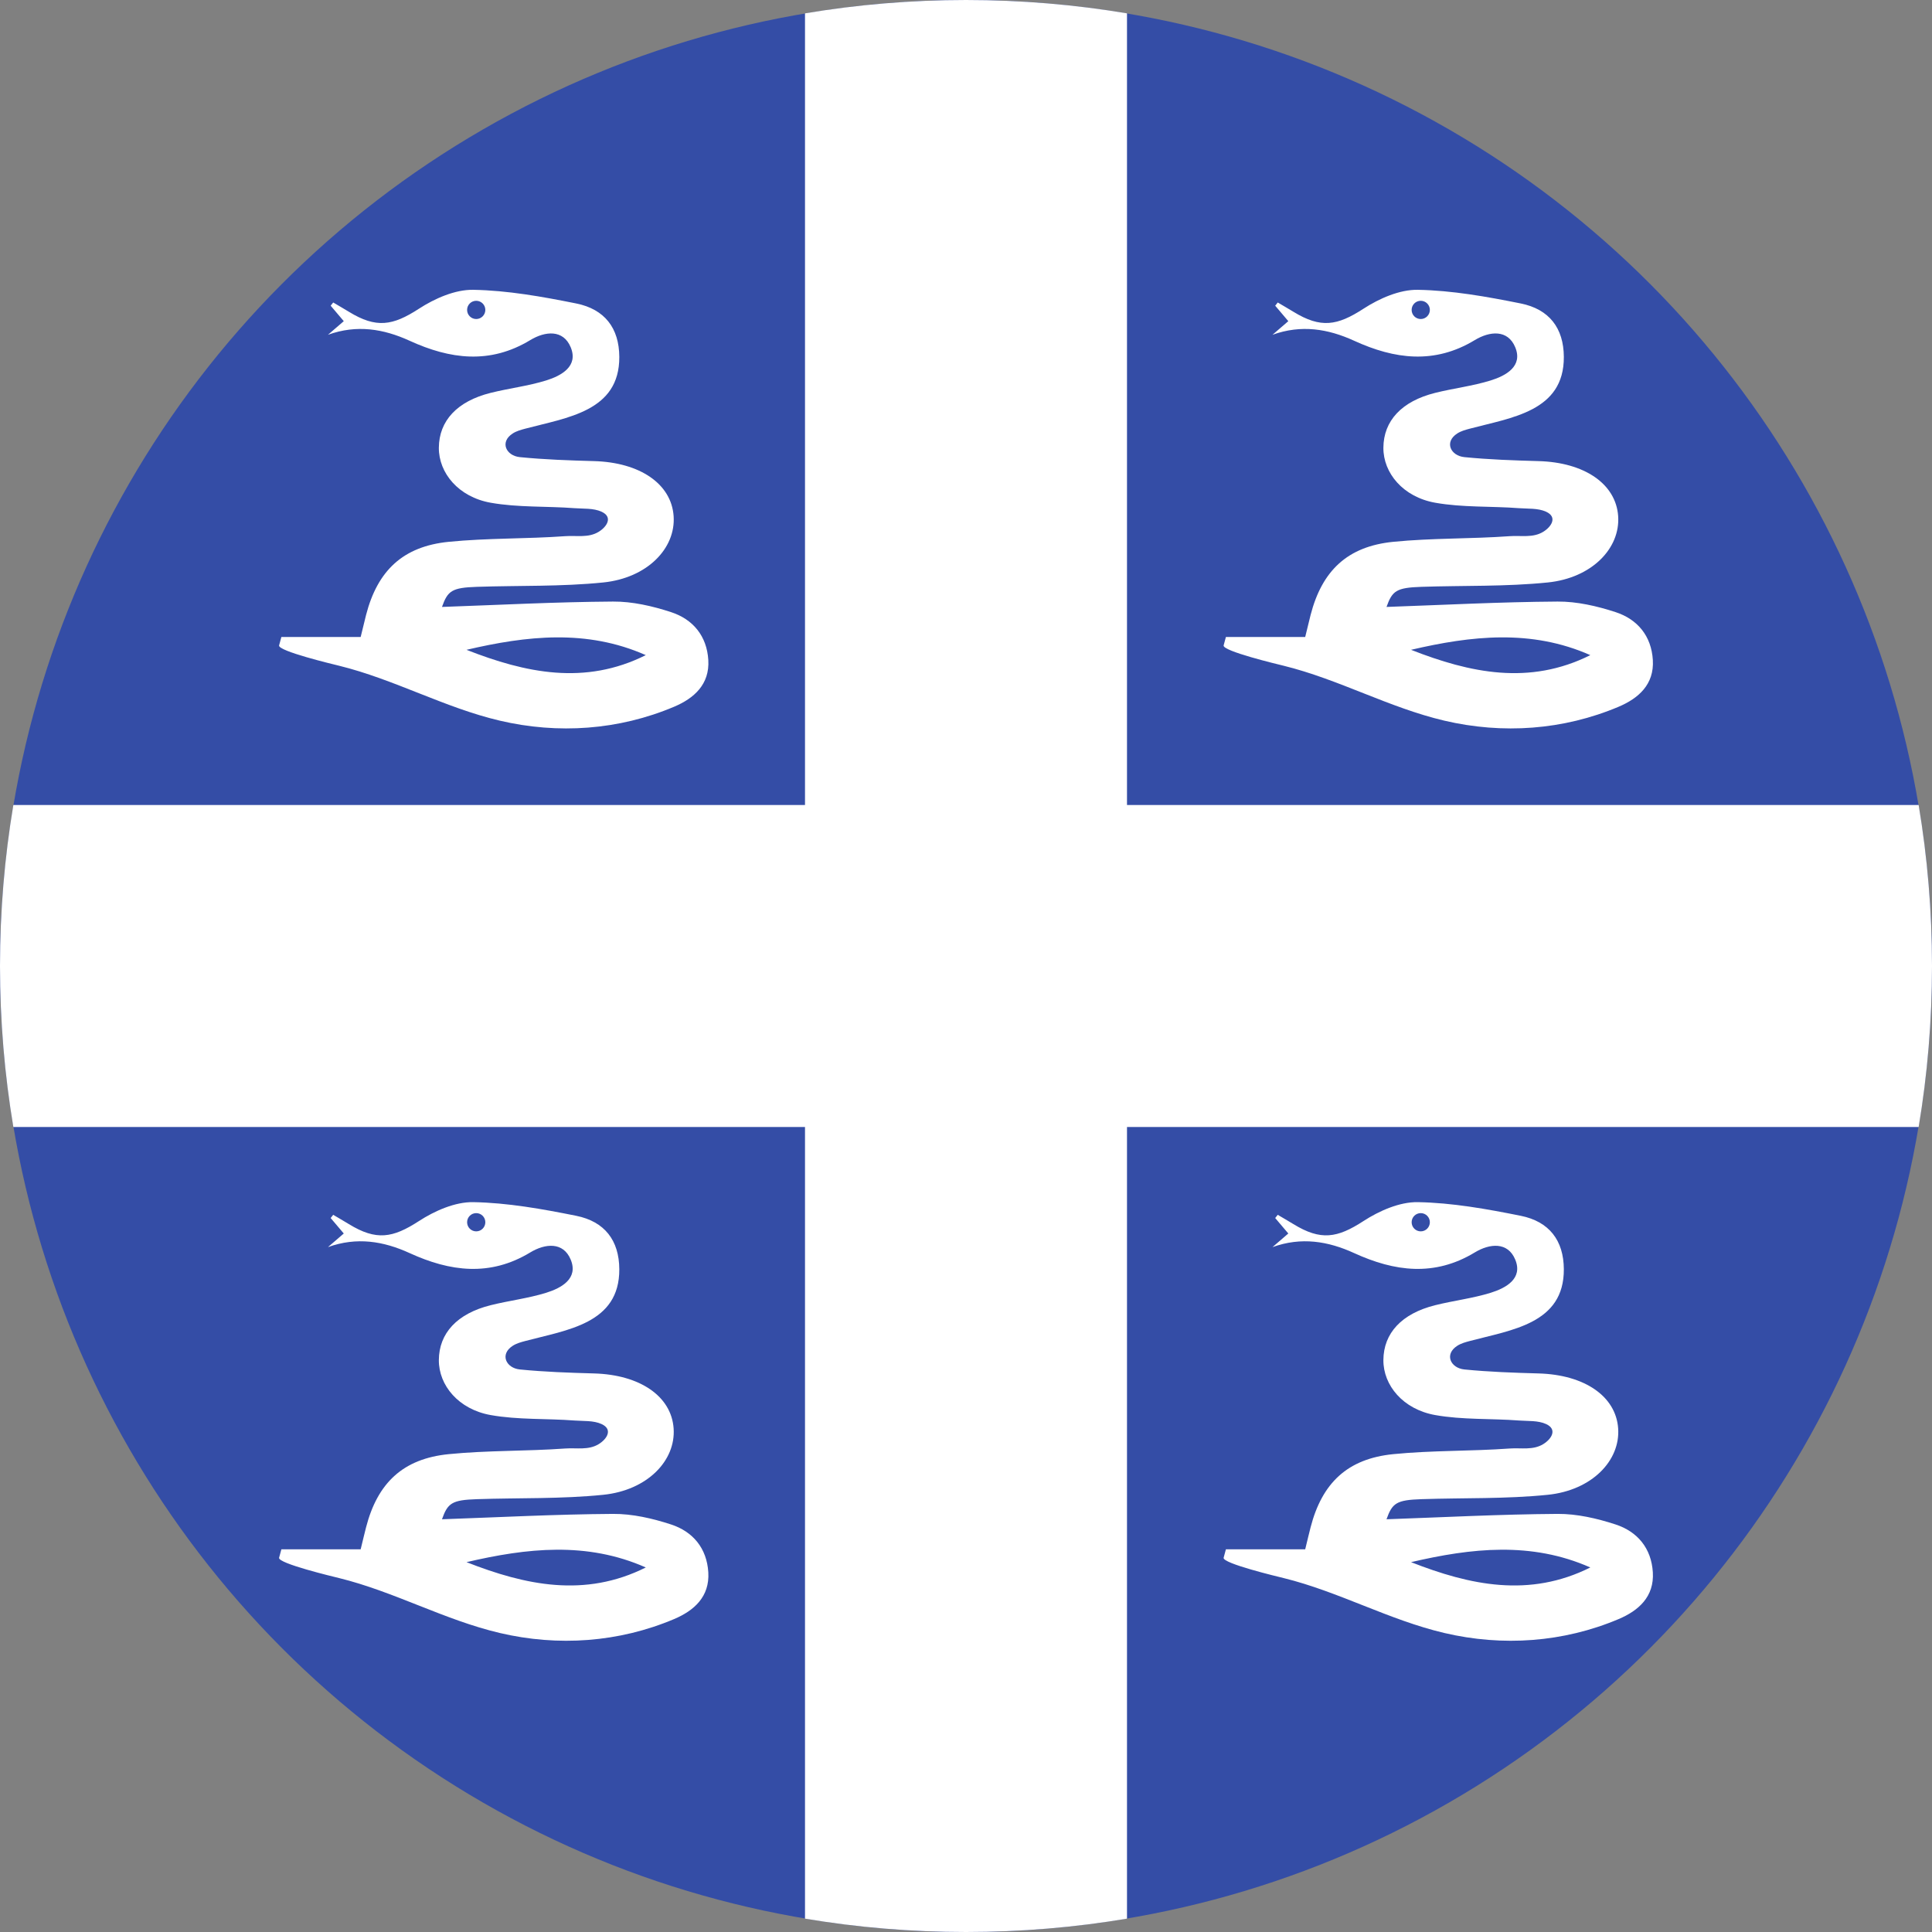
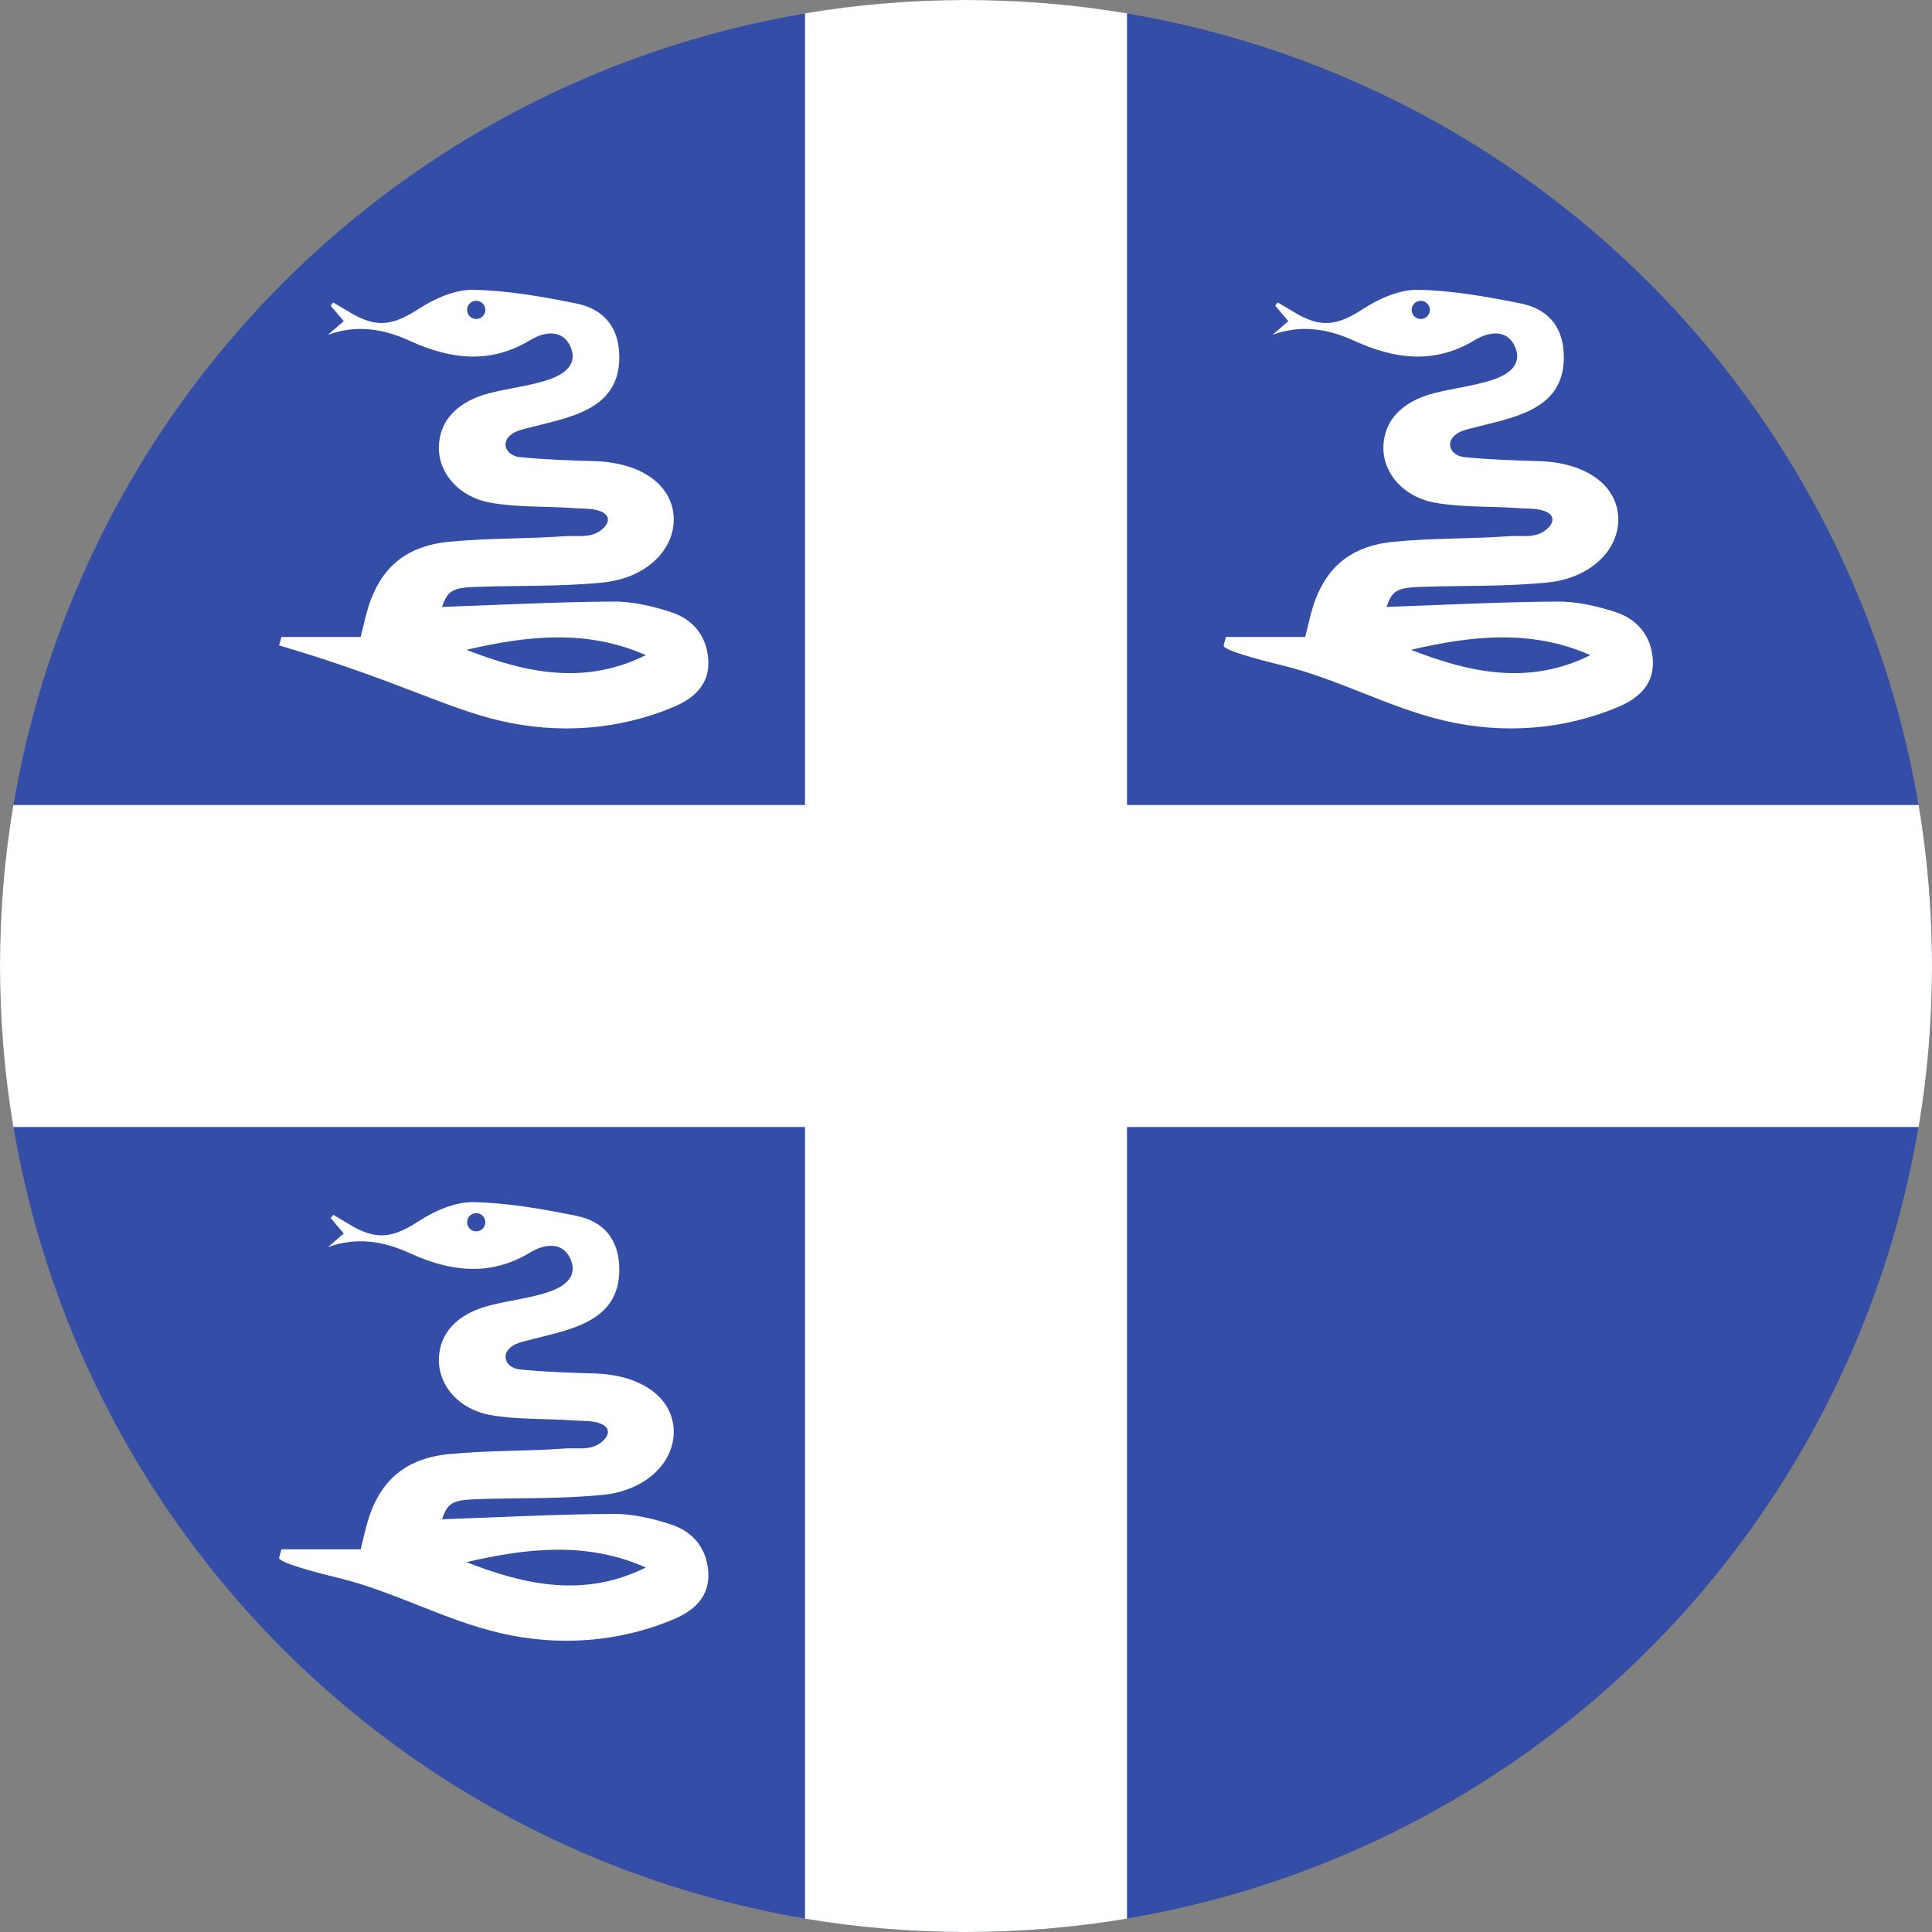
<svg xmlns="http://www.w3.org/2000/svg" width="180px" height="180px" viewBox="0 0 180 180" version="1.1">
  <rect x="0" y="0" width="180" height="180" fill="#808080" stroke="none" />
  <title>Icon / Country / Martinique</title>
  <desc>Created with Sketch.</desc>
  <defs />
  <g id="Symbols" stroke="none" stroke-width="1" fill="none" fill-rule="evenodd">
    <g id="Icon-/-Country-/-Martinique">
      <g id="Martinique" fill-rule="nonzero">
        <circle id="Oval-15-copy-4" fill="#344DA6" cx="90" cy="90" r="90" />
        <path d="M75,1.244 L75,75 L1.244,75 C0.426,79.878 0,84.889 0,90 C0,95.111 0.426,100.122 1.244,105 L75,105 L75,178.756 C79.878,179.574 84.889,180 90,180 C95.111,180 100.122,179.574 105,178.756 L105,105 L178.756,105 C179.574,100.122 180,95.111 180,90 C180,84.889 179.574,79.878 178.756,75 L105,75 L105,1.244 C100.122,0.426 95.111,0 90,0 C84.889,0 79.878,0.426 75,1.244 Z" id="Diagonals" fill="#FFFFFF" />
      </g>
      <g id="Page-1" transform="translate(26, 27)" fill="#FFFFFF">
-         <path d="M17.463,33.542 C23.07,32.233 28.658,31.598 34.166,34.037 C28.486,36.88 22.956,35.697 17.463,33.542 M18.368,2.723 C17.899,2.723 17.519,2.342 17.519,1.873 C17.519,1.404 17.899,1.024 18.368,1.024 C18.837,1.024 19.217,1.404 19.217,1.873 C19.217,2.342 18.837,2.723 18.368,2.723 M39.991,34.489 C39.855,32.248 38.56,30.696 36.519,30.03 C34.789,29.465 32.92,29.034 31.116,29.046 C25.757,29.081 20.4,29.365 15.178,29.547 C15.714,28.035 16.105,27.752 18.428,27.674 C22.354,27.542 26.303,27.664 30.201,27.267 C34.309,26.849 36.966,24.087 36.76,21.087 C36.554,18.082 33.622,16.079 29.344,15.96 C27.039,15.896 24.728,15.818 22.436,15.59 C21.148,15.462 20.53,14.175 21.777,13.38 C22.128,13.156 22.537,13.045 22.939,12.938 C26.812,11.903 31.726,11.338 31.699,6.25 C31.685,3.564 30.332,1.806 27.684,1.273 C24.524,0.638 21.302,0.059 18.097,0.001 C16.402,-0.03 14.499,0.81 13.022,1.769 C10.588,3.348 9.055,3.609 6.508,2.049 C6.024,1.753 5.533,1.47 5.044,1.182 C4.965,1.282 4.886,1.381 4.807,1.481 C5.215,1.961 5.624,2.44 6.029,2.922 C5.536,3.346 5.046,3.768 4.555,4.191 C7.237,3.222 9.737,3.637 12.162,4.747 C15.931,6.472 19.649,6.961 23.401,4.687 C24.803,3.838 26.479,3.688 27.17,5.351 C27.906,7.119 26.312,8.002 24.883,8.446 C23.201,8.967 21.425,9.175 19.711,9.603 C16.59,10.382 14.902,12.208 14.887,14.715 C14.872,17.066 16.716,19.304 19.714,19.838 C22.266,20.293 24.921,20.147 27.526,20.346 C28.33,20.408 29.293,20.33 30.043,20.674 C31.128,21.171 30.547,22.074 29.784,22.543 C28.82,23.135 27.725,22.876 26.654,22.954 C23.046,23.214 19.408,23.122 15.812,23.479 C11.545,23.902 9.174,26.164 8.106,30.292 C7.957,30.87 7.821,31.452 7.603,32.345 L0.215,32.345 C0.144,32.606 0.073,32.868 0.003,33.13 C-0.136,33.657 5.077,34.898 5.582,35.022 C10.748,36.293 15.407,38.931 20.566,40.142 C25.999,41.417 31.653,41.024 36.805,38.845 C38.649,38.065 40.129,36.772 39.991,34.489" id="Fill-1" />
+         <path d="M17.463,33.542 C23.07,32.233 28.658,31.598 34.166,34.037 C28.486,36.88 22.956,35.697 17.463,33.542 M18.368,2.723 C17.899,2.723 17.519,2.342 17.519,1.873 C17.519,1.404 17.899,1.024 18.368,1.024 C18.837,1.024 19.217,1.404 19.217,1.873 C19.217,2.342 18.837,2.723 18.368,2.723 M39.991,34.489 C39.855,32.248 38.56,30.696 36.519,30.03 C34.789,29.465 32.92,29.034 31.116,29.046 C25.757,29.081 20.4,29.365 15.178,29.547 C15.714,28.035 16.105,27.752 18.428,27.674 C22.354,27.542 26.303,27.664 30.201,27.267 C34.309,26.849 36.966,24.087 36.76,21.087 C36.554,18.082 33.622,16.079 29.344,15.96 C27.039,15.896 24.728,15.818 22.436,15.59 C21.148,15.462 20.53,14.175 21.777,13.38 C22.128,13.156 22.537,13.045 22.939,12.938 C26.812,11.903 31.726,11.338 31.699,6.25 C31.685,3.564 30.332,1.806 27.684,1.273 C24.524,0.638 21.302,0.059 18.097,0.001 C16.402,-0.03 14.499,0.81 13.022,1.769 C10.588,3.348 9.055,3.609 6.508,2.049 C6.024,1.753 5.533,1.47 5.044,1.182 C4.965,1.282 4.886,1.381 4.807,1.481 C5.215,1.961 5.624,2.44 6.029,2.922 C5.536,3.346 5.046,3.768 4.555,4.191 C7.237,3.222 9.737,3.637 12.162,4.747 C15.931,6.472 19.649,6.961 23.401,4.687 C24.803,3.838 26.479,3.688 27.17,5.351 C27.906,7.119 26.312,8.002 24.883,8.446 C23.201,8.967 21.425,9.175 19.711,9.603 C16.59,10.382 14.902,12.208 14.887,14.715 C14.872,17.066 16.716,19.304 19.714,19.838 C22.266,20.293 24.921,20.147 27.526,20.346 C28.33,20.408 29.293,20.33 30.043,20.674 C31.128,21.171 30.547,22.074 29.784,22.543 C28.82,23.135 27.725,22.876 26.654,22.954 C23.046,23.214 19.408,23.122 15.812,23.479 C11.545,23.902 9.174,26.164 8.106,30.292 C7.957,30.87 7.821,31.452 7.603,32.345 L0.215,32.345 C0.144,32.606 0.073,32.868 0.003,33.13 C10.748,36.293 15.407,38.931 20.566,40.142 C25.999,41.417 31.653,41.024 36.805,38.845 C38.649,38.065 40.129,36.772 39.991,34.489" id="Fill-1" />
      </g>
      <g id="Page-1" transform="translate(114, 27)" fill="#FFFFFF">
        <path d="M17.463,33.542 C23.07,32.233 28.658,31.598 34.166,34.037 C28.486,36.88 22.956,35.697 17.463,33.542 M18.368,2.723 C17.899,2.723 17.519,2.342 17.519,1.873 C17.519,1.404 17.899,1.024 18.368,1.024 C18.837,1.024 19.217,1.404 19.217,1.873 C19.217,2.342 18.837,2.723 18.368,2.723 M39.991,34.489 C39.855,32.248 38.56,30.696 36.519,30.03 C34.789,29.465 32.92,29.034 31.116,29.046 C25.757,29.081 20.4,29.365 15.178,29.547 C15.714,28.035 16.105,27.752 18.428,27.674 C22.354,27.542 26.303,27.664 30.201,27.267 C34.309,26.849 36.966,24.087 36.76,21.087 C36.554,18.082 33.622,16.079 29.344,15.96 C27.039,15.896 24.728,15.818 22.436,15.59 C21.148,15.462 20.53,14.175 21.777,13.38 C22.128,13.156 22.537,13.045 22.939,12.938 C26.812,11.903 31.726,11.338 31.699,6.25 C31.685,3.564 30.332,1.806 27.684,1.273 C24.524,0.638 21.302,0.059 18.097,0.001 C16.402,-0.03 14.499,0.81 13.022,1.769 C10.588,3.348 9.055,3.609 6.508,2.049 C6.024,1.753 5.533,1.47 5.044,1.182 C4.965,1.282 4.886,1.381 4.807,1.481 C5.215,1.961 5.624,2.44 6.029,2.922 C5.536,3.346 5.046,3.768 4.555,4.191 C7.237,3.222 9.737,3.637 12.162,4.747 C15.931,6.472 19.649,6.961 23.401,4.687 C24.803,3.838 26.479,3.688 27.17,5.351 C27.906,7.119 26.312,8.002 24.883,8.446 C23.201,8.967 21.425,9.175 19.711,9.603 C16.59,10.382 14.902,12.208 14.887,14.715 C14.872,17.066 16.716,19.304 19.714,19.838 C22.266,20.293 24.921,20.147 27.526,20.346 C28.33,20.408 29.293,20.33 30.043,20.674 C31.128,21.171 30.547,22.074 29.784,22.543 C28.82,23.135 27.725,22.876 26.654,22.954 C23.046,23.214 19.408,23.122 15.812,23.479 C11.545,23.902 9.174,26.164 8.106,30.292 C7.957,30.87 7.821,31.452 7.603,32.345 L0.215,32.345 C0.144,32.606 0.073,32.868 0.003,33.13 C-0.136,33.657 5.077,34.898 5.582,35.022 C10.748,36.293 15.407,38.931 20.566,40.142 C25.999,41.417 31.653,41.024 36.805,38.845 C38.649,38.065 40.129,36.772 39.991,34.489" id="Fill-1" />
      </g>
      <g id="Page-1" transform="translate(26, 112)" fill="#FFFFFF">
        <path d="M17.463,33.542 C23.07,32.233 28.658,31.598 34.166,34.037 C28.486,36.88 22.956,35.697 17.463,33.542 M18.368,2.723 C17.899,2.723 17.519,2.342 17.519,1.873 C17.519,1.404 17.899,1.024 18.368,1.024 C18.837,1.024 19.217,1.404 19.217,1.873 C19.217,2.342 18.837,2.723 18.368,2.723 M39.991,34.489 C39.855,32.248 38.56,30.696 36.519,30.03 C34.789,29.465 32.92,29.034 31.116,29.046 C25.757,29.081 20.4,29.365 15.178,29.547 C15.714,28.035 16.105,27.752 18.428,27.674 C22.354,27.542 26.303,27.664 30.201,27.267 C34.309,26.849 36.966,24.087 36.76,21.087 C36.554,18.082 33.622,16.079 29.344,15.96 C27.039,15.896 24.728,15.818 22.436,15.59 C21.148,15.462 20.53,14.175 21.777,13.38 C22.128,13.156 22.537,13.045 22.939,12.938 C26.812,11.903 31.726,11.338 31.699,6.25 C31.685,3.564 30.332,1.806 27.684,1.273 C24.524,0.638 21.302,0.059 18.097,0.001 C16.402,-0.03 14.499,0.81 13.022,1.769 C10.588,3.348 9.055,3.609 6.508,2.049 C6.024,1.753 5.533,1.47 5.044,1.182 C4.965,1.282 4.886,1.381 4.807,1.481 C5.215,1.961 5.624,2.44 6.029,2.922 C5.536,3.346 5.046,3.768 4.555,4.191 C7.237,3.222 9.737,3.637 12.162,4.747 C15.931,6.472 19.649,6.961 23.401,4.687 C24.803,3.838 26.479,3.688 27.17,5.351 C27.906,7.119 26.312,8.002 24.883,8.446 C23.201,8.967 21.425,9.175 19.711,9.603 C16.59,10.382 14.902,12.208 14.887,14.715 C14.872,17.066 16.716,19.304 19.714,19.838 C22.266,20.293 24.921,20.147 27.526,20.346 C28.33,20.408 29.293,20.33 30.043,20.674 C31.128,21.171 30.547,22.074 29.784,22.543 C28.82,23.135 27.725,22.876 26.654,22.954 C23.046,23.214 19.408,23.122 15.812,23.479 C11.545,23.902 9.174,26.164 8.106,30.292 C7.957,30.87 7.821,31.452 7.603,32.345 L0.215,32.345 C0.144,32.606 0.073,32.868 0.003,33.13 C-0.136,33.657 5.077,34.898 5.582,35.022 C10.748,36.293 15.407,38.931 20.566,40.142 C25.999,41.417 31.653,41.024 36.805,38.845 C38.649,38.065 40.129,36.772 39.991,34.489" id="Fill-1" />
      </g>
      <g id="Page-1" transform="translate(114, 112)" fill="#FFFFFF">
-         <path d="M17.463,33.542 C23.07,32.233 28.658,31.598 34.166,34.037 C28.486,36.88 22.956,35.697 17.463,33.542 M18.368,2.723 C17.899,2.723 17.519,2.342 17.519,1.873 C17.519,1.404 17.899,1.024 18.368,1.024 C18.837,1.024 19.217,1.404 19.217,1.873 C19.217,2.342 18.837,2.723 18.368,2.723 M39.991,34.489 C39.855,32.248 38.56,30.696 36.519,30.03 C34.789,29.465 32.92,29.034 31.116,29.046 C25.757,29.081 20.4,29.365 15.178,29.547 C15.714,28.035 16.105,27.752 18.428,27.674 C22.354,27.542 26.303,27.664 30.201,27.267 C34.309,26.849 36.966,24.087 36.76,21.087 C36.554,18.082 33.622,16.079 29.344,15.96 C27.039,15.896 24.728,15.818 22.436,15.59 C21.148,15.462 20.53,14.175 21.777,13.38 C22.128,13.156 22.537,13.045 22.939,12.938 C26.812,11.903 31.726,11.338 31.699,6.25 C31.685,3.564 30.332,1.806 27.684,1.273 C24.524,0.638 21.302,0.059 18.097,0.001 C16.402,-0.03 14.499,0.81 13.022,1.769 C10.588,3.348 9.055,3.609 6.508,2.049 C6.024,1.753 5.533,1.47 5.044,1.182 C4.965,1.282 4.886,1.381 4.807,1.481 C5.215,1.961 5.624,2.44 6.029,2.922 C5.536,3.346 5.046,3.768 4.555,4.191 C7.237,3.222 9.737,3.637 12.162,4.747 C15.931,6.472 19.649,6.961 23.401,4.687 C24.803,3.838 26.479,3.688 27.17,5.351 C27.906,7.119 26.312,8.002 24.883,8.446 C23.201,8.967 21.425,9.175 19.711,9.603 C16.59,10.382 14.902,12.208 14.887,14.715 C14.872,17.066 16.716,19.304 19.714,19.838 C22.266,20.293 24.921,20.147 27.526,20.346 C28.33,20.408 29.293,20.33 30.043,20.674 C31.128,21.171 30.547,22.074 29.784,22.543 C28.82,23.135 27.725,22.876 26.654,22.954 C23.046,23.214 19.408,23.122 15.812,23.479 C11.545,23.902 9.174,26.164 8.106,30.292 C7.957,30.87 7.821,31.452 7.603,32.345 L0.215,32.345 C0.144,32.606 0.073,32.868 0.003,33.13 C-0.136,33.657 5.077,34.898 5.582,35.022 C10.748,36.293 15.407,38.931 20.566,40.142 C25.999,41.417 31.653,41.024 36.805,38.845 C38.649,38.065 40.129,36.772 39.991,34.489" id="Fill-1" />
-       </g>
+         </g>
    </g>
  </g>
</svg>